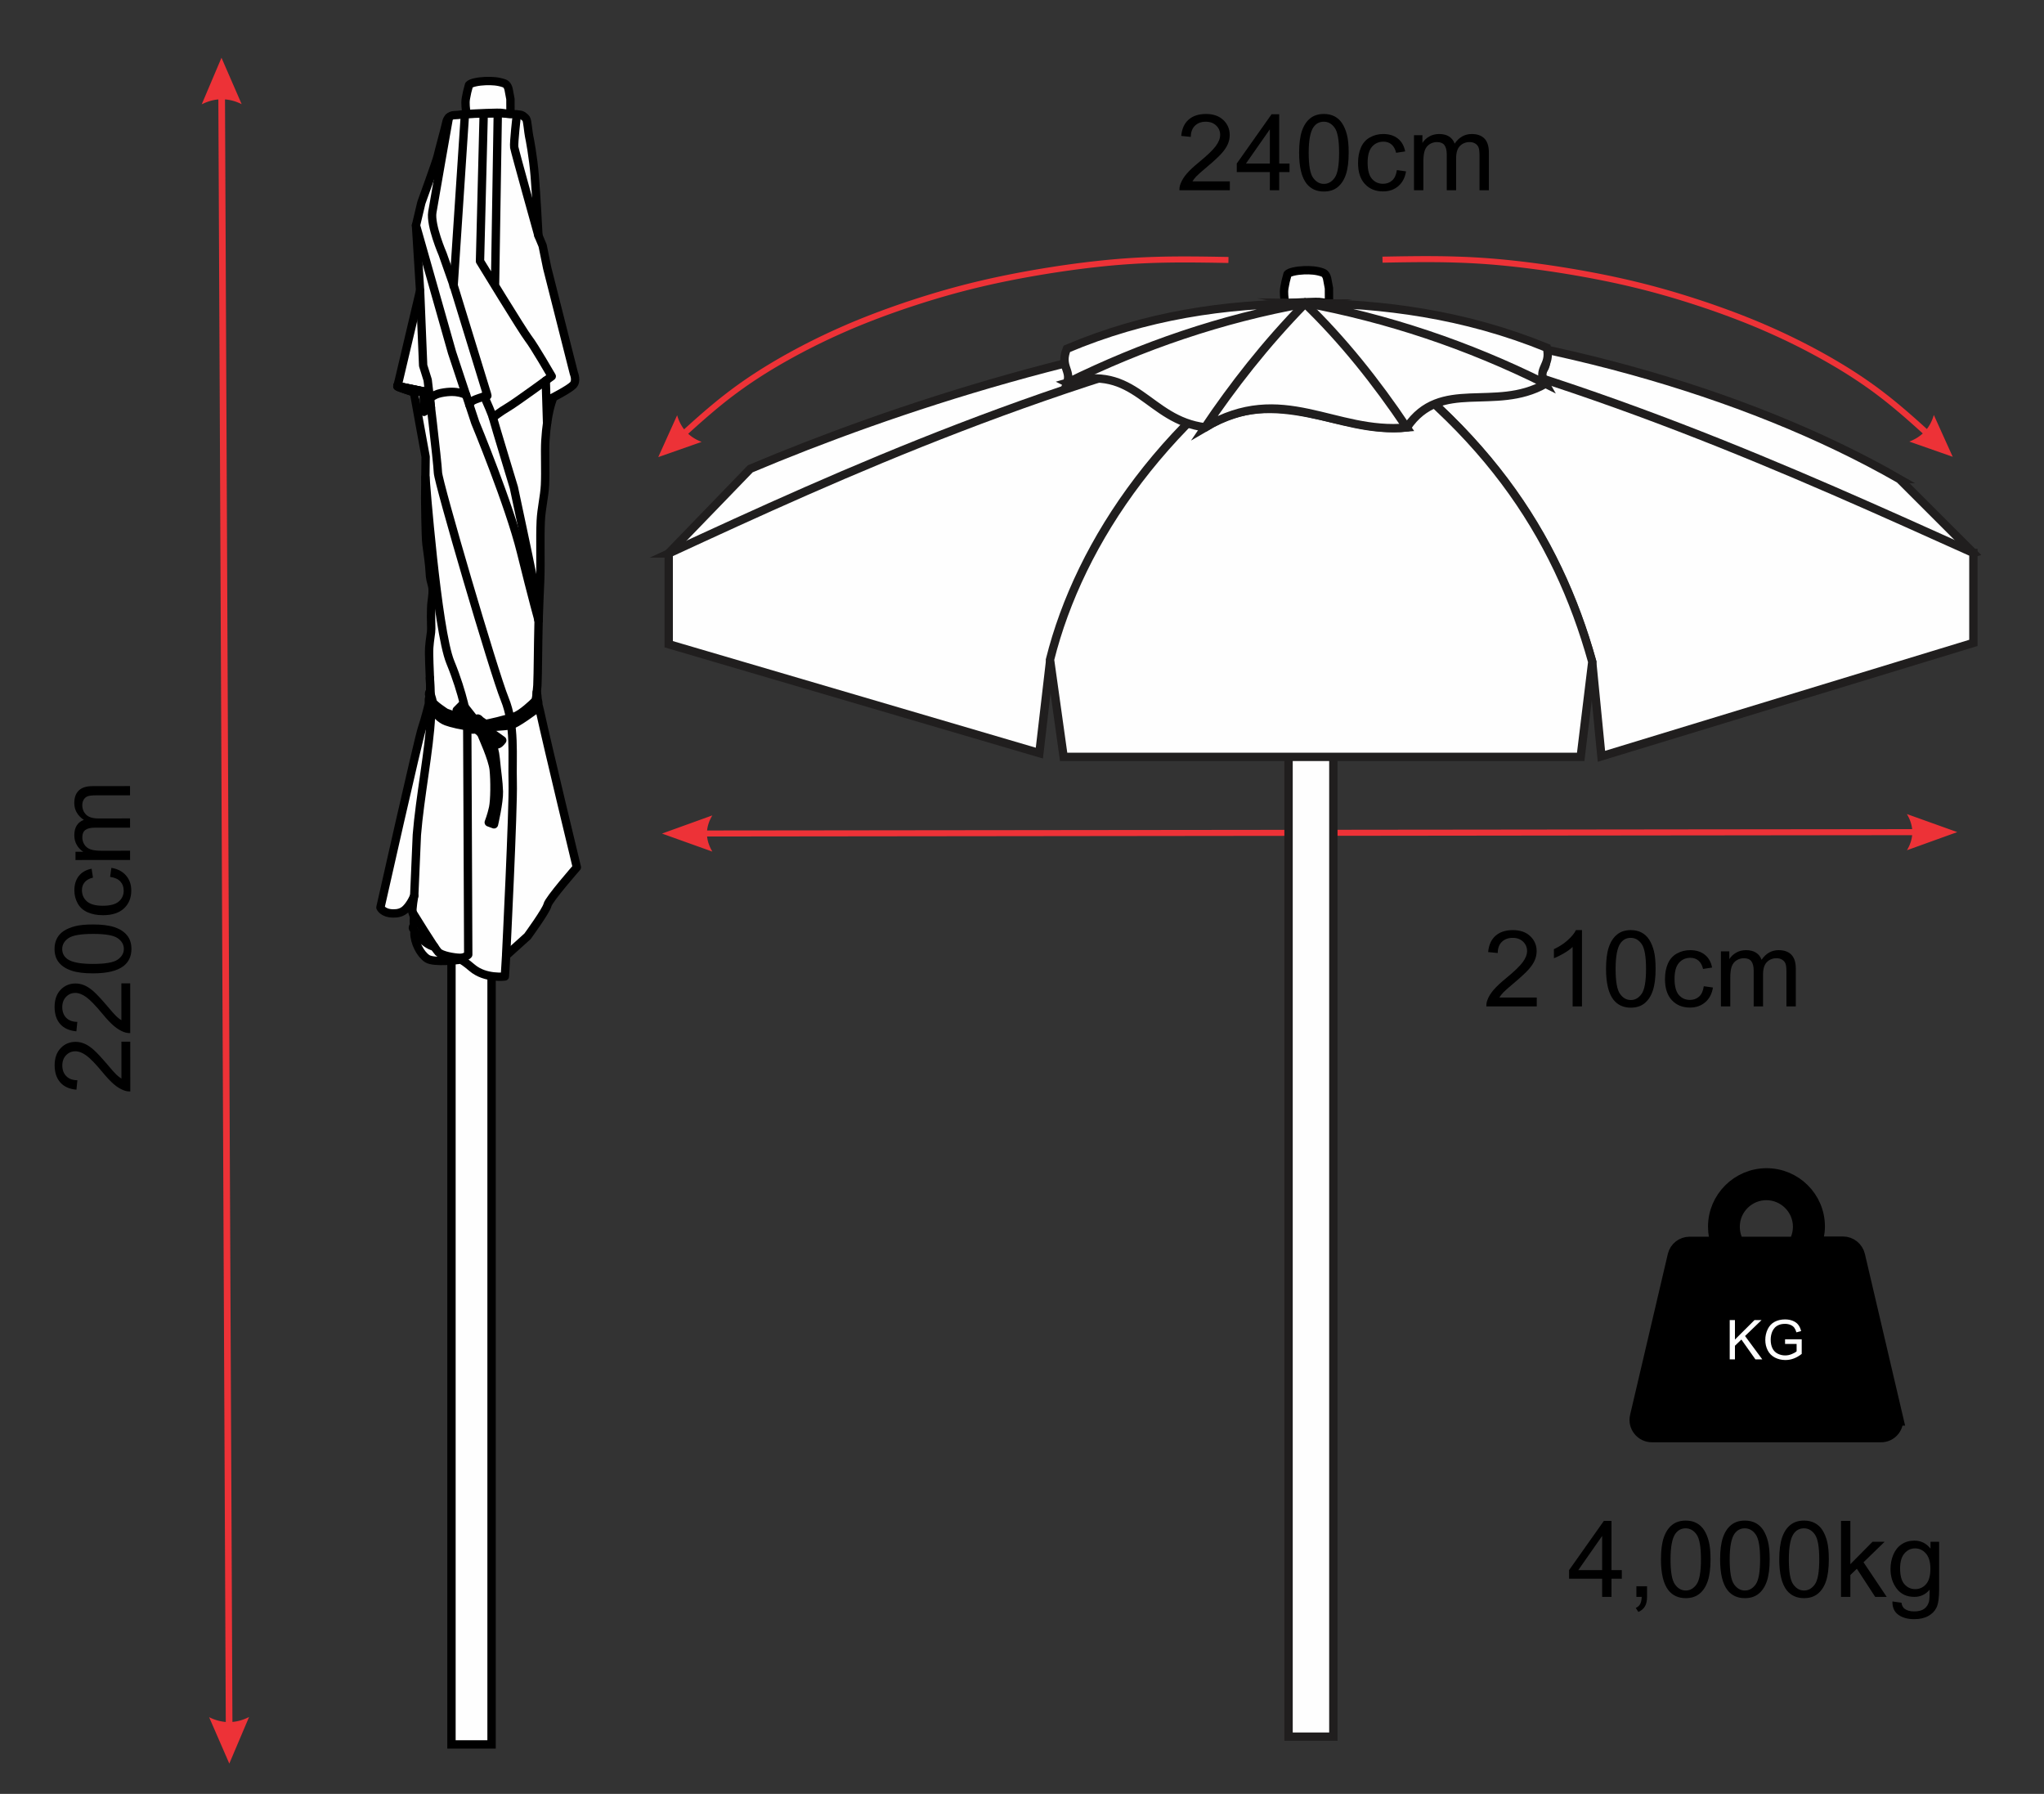
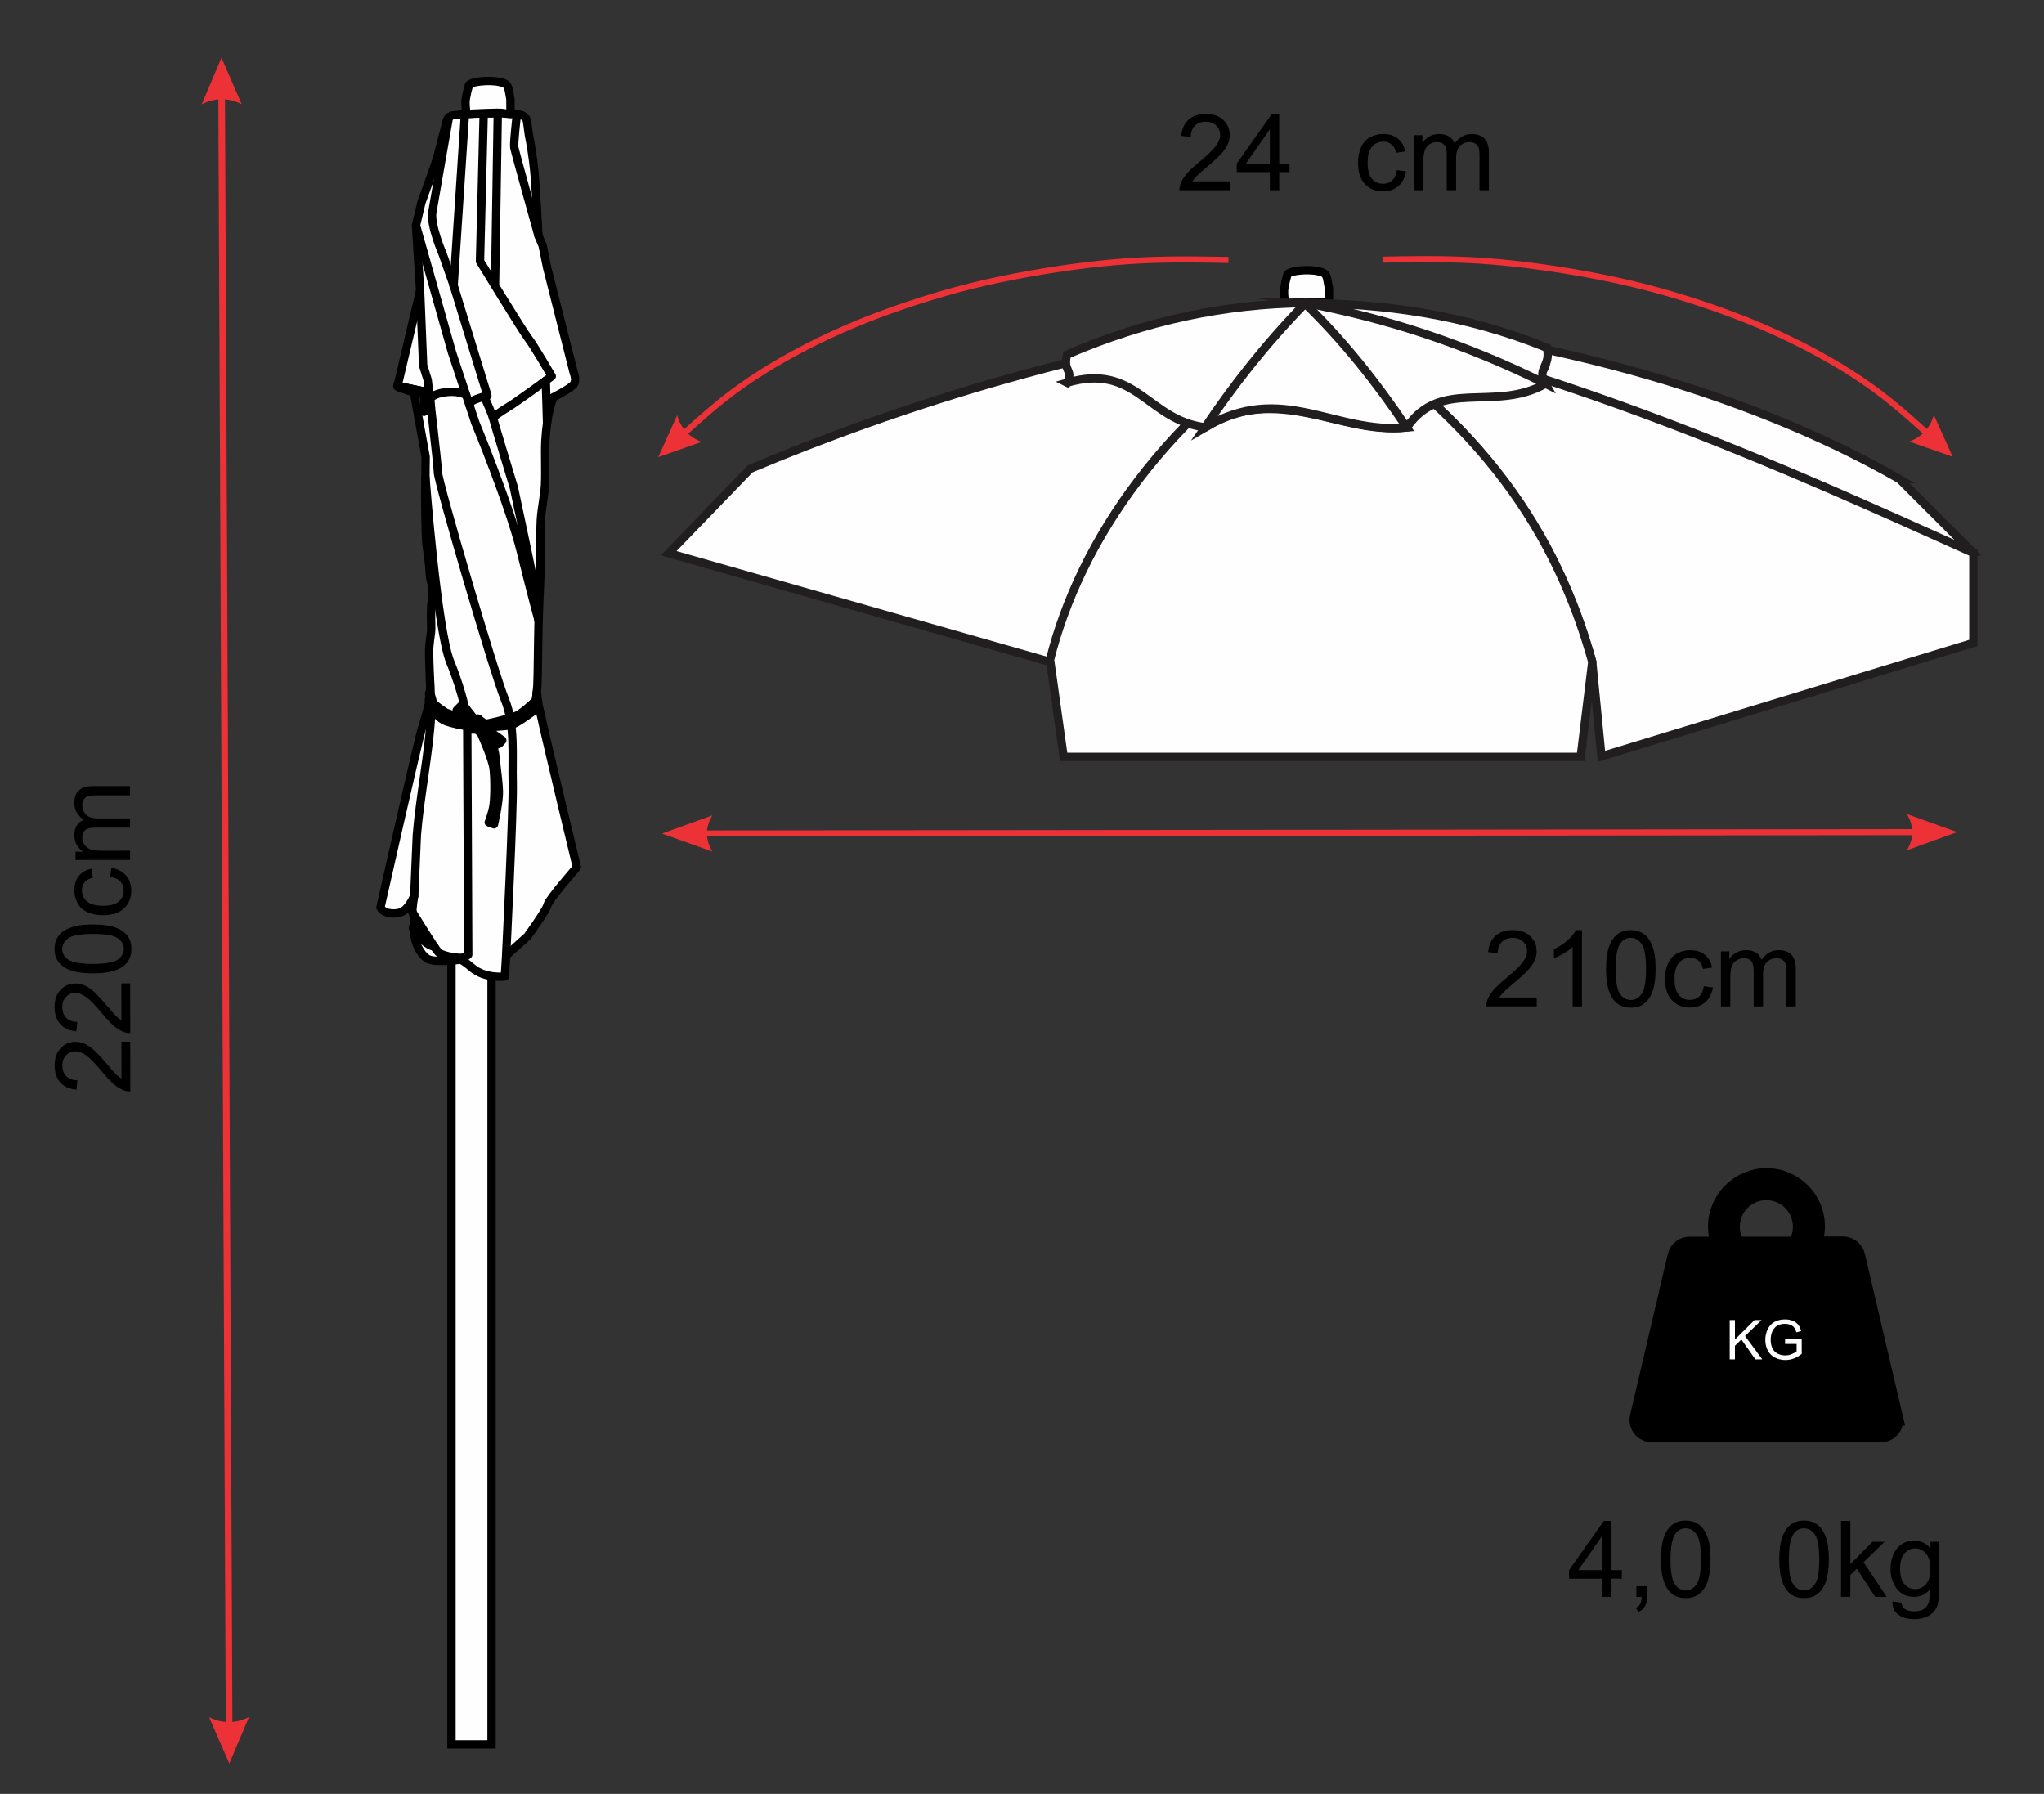
<svg xmlns="http://www.w3.org/2000/svg" xml:space="preserve" width="20.743mm" height="18.203mm" version="1.1" shape-rendering="geometricPrecision" text-rendering="geometricPrecision" image-rendering="optimizeQuality" fill-rule="evenodd" clip-rule="evenodd" viewBox="0 0 2074.32 1820.32">
  <rect x="0" y="0" width="2074.32" height="1820.32" fill="#333333" stroke="none" />
  <g id="Camada_x0020_1_3">
    <g id="_1956049993072">
      <g>
        <polygon fill="#FEFEFE" stroke="black" stroke-width="8.47" stroke-miterlimit="22.926" points="458.17,1770.11 498.85,1770.11 498.85,824.2 458.17,824.2 " />
        <path fill="#FEFEFE" stroke="black" stroke-width="8.47" stroke-linecap="round" stroke-linejoin="round" stroke-miterlimit="22.926" d="M560.64 405.73c0,0 -5.47,12.99 -7.18,41.39 -0.71,11.81 0.32,30.43 -0.39,45.04 -0.56,11.48 -3.69,23.92 -4.28,36.2 -0.86,18.05 0.11,41.34 -0.55,59.34 -0.54,14.74 -1.32,28.76 -1.64,41.94 -0.7,28.25 -0.65,51.95 -1.24,65.71 -0.12,2.63 -0.56,5.36 -0.67,7.14 -0.47,7.37 1.4,10.58 3,17.84 8.85,40.36 37.72,159.75 37.72,159.75 0,0 -28.69,32.73 -29.8,38.25 -1.12,5.52 -20.28,31.79 -20.28,31.79l-21.7 19.57 -1.28 21.17c0,0 -19.81,2.66 -33.25,-8.79 -13.43,-11.45 -13.34,-8.07 -13.34,-8.07 0,0 -25.3,3.23 -32.19,-1.22 -6.89,-4.45 -13.15,-16.52 -13,-26.23 0.01,-0.7 0.24,-1.81 0,-2.4 -0.46,-1.14 -1.55,-1.66 -1.62,-2.67 -0.07,-1.07 1.27,-2.29 1.21,-3.14 -0.26,-4.24 -0.33,-3.35 -0.07,-6.72 0.12,-1.5 -0.81,-3.96 -1.36,-5.71 -0.93,-2.92 1.64,-16.92 1.64,-16.92 0,0 -3.03,7.84 -8.28,13.15 -3.96,4 -8.43,4.81 -13.08,4.76 -10.6,-0.13 -12.93,-6.07 -12.93,-6.07 0,0 38.39,-170.62 42.13,-181.74 3.74,-11.11 7.37,-26.26 7.37,-26.26 1.24,-6.81 1.12,-13.98 0.86,-20.89 -0.4,-10.7 -1.3,-27.61 -0.85,-34.73 0.51,-8.09 2.15,-15.48 2.05,-19.14 -0.11,-3.67 -0.55,-19.81 0.35,-26.81 0.91,-6.99 1.64,-12.27 0.55,-16.8 -1.1,-4.52 -2.28,-7.38 -2.46,-13.87 -0.18,-6.48 -2.4,-22.07 -3.31,-28.62 -0.92,-6.54 -1.3,-46.68 -1.3,-46.68l0.48 -41.8 -6.04 -33.05 -5.84 -32.32c0,0 -13.84,-4.54 -15.7,-5.4 -1.85,-0.86 -1.1,-0.34 0.21,-5.85 1.31,-5.51 21.74,-91.95 21.74,-91.95l-4.16 -66.2 5.45 -23.02c0,0 15.52,-42.65 16.51,-47.28 0.98,-4.63 8.06,-30.21 8.76,-34.04 0.68,-3.83 3.29,-7.39 8.21,-7.53 4.93,-0.14 10.32,-1.08 10.32,-1.08 0,0 35.11,-1.45 38.95,-0.76 3.83,0.69 17.99,0.77 19.62,2 1.62,1.22 2.92,1.98 4.08,3.69 1.16,1.72 2.13,13.91 2.86,17.22 0.73,3.31 4.07,20.52 5.74,40.46 1.67,19.95 3.75,60.68 3.75,60.68l4.27 10.19 4.6 22.57 27.16 107.16c0,0 3.23,7.52 -0.79,11.76 -4.02,4.24 -21.43,13.13 -21.43,13.13l0.42 1.86z" />
        <path fill="none" stroke="black" stroke-width="8.47" stroke-linecap="round" stroke-linejoin="round" stroke-miterlimit="22.926" d="M513.65 968.84c0,0 7.41,-148.26 6.67,-174.93 -0.75,-26.69 2.77,-57.85 -8.2,-84.73 -10.97,-26.89 -67.42,-219.51 -67.7,-229.7 -0.28,-10.18 -10.4,-93.89 -10.4,-93.89l-4.59 -14.67 -3.11 -76" />
        <path fill="none" stroke="black" stroke-width="8.47" stroke-linecap="round" stroke-linejoin="round" stroke-miterlimit="22.926" d="M422.16 228.72l36.58 129 23.56 71.11c0,0 34.47,83.05 46.39,131.27 11.92,48.22 17.91,69.54 17.91,69.54" />
        <path fill="none" stroke="black" stroke-width="8.47" stroke-linecap="round" stroke-linejoin="round" stroke-miterlimit="22.926" d="M455.58 119.05c0,0 -14.64,82.78 -16.83,96.25 -2.18,13.46 10.46,42.48 10.46,42.48l10.78 30.64 34.12 111.12 0.49 2.03 -3.2 0.68c2.74,6.6 8.29,18.14 9.7,24.57 0.55,2.5 20.38,67.89 20.38,67.89 0,0 16.63,77.82 18.59,88.31 1.96,10.5 6.53,46.62 6.53,46.62" />
        <line fill="none" stroke="black" stroke-width="8.47" stroke-linecap="round" stroke-linejoin="round" stroke-miterlimit="22.926" x1="471.91" y1="114.8" x2="460.31" y2="290.25" />
        <path fill="none" stroke="black" stroke-width="8.47" stroke-linecap="round" stroke-linejoin="round" stroke-miterlimit="22.926" d="M500.22 423.65c0,0 7.56,-5.93 15.5,-10.59 7.94,-4.67 44.21,-31.21 44.21,-31.21 0,0 -17.83,-30.87 -23.6,-38.2 -5.77,-7.34 -49.21,-78.59 -49.21,-78.59l3.76 -149.97 14.29 -0.26 -2.79 175.13" />
        <line fill="none" stroke="black" stroke-width="8.47" stroke-linecap="round" stroke-linejoin="round" stroke-miterlimit="22.926" x1="555.19" y1="429.44" x2="553.87" y2="386.27" />
        <path fill="none" stroke="black" stroke-width="8.47" stroke-linecap="round" stroke-linejoin="round" stroke-miterlimit="22.926" d="M476.28 410.66c0,0 1.45,-2.9 3.8,-4.23 2.35,-1.34 11.32,-4.18 11.32,-4.18" />
        <path fill="none" stroke="black" stroke-width="8.47" stroke-linecap="round" stroke-linejoin="round" stroke-miterlimit="22.926" d="M473.05 400.91c0,0 -8.2,-5.68 -25.49,-2.1 -17.28,3.59 -17.22,18.92 -17.22,18.92l-0.57 -20.61 -26.5 -5.42" />
        <path fill="none" stroke="black" stroke-width="8.47" stroke-linecap="round" stroke-linejoin="round" stroke-miterlimit="22.926" d="M524.53 116.06c0,0 -3.34,29.25 -2.67,33.4 0.68,4.14 24.55,89.6 24.55,89.6" />
        <path fill="none" stroke="black" stroke-width="8.47" stroke-linecap="round" stroke-linejoin="round" stroke-miterlimit="22.926" d="M431.71 484.39c0,0 11.79,154.72 25.29,187.58 13.5,32.86 17.16,57.88 17.16,57.88l1.02 238.82c0,0 -2.76,3.33 -8.46,3.25 -5.7,-0.08 -18.41,-2.19 -22.01,-5.9 -3.61,-3.71 -25.98,-40.11 -25.98,-40.11" />
        <path fill="none" stroke="black" stroke-width="8.47" stroke-linecap="round" stroke-linejoin="round" stroke-miterlimit="22.926" d="M420.57 944.15c0,0 9.42,14.2 20.23,16.55" />
        <path fill="none" stroke="black" stroke-width="8.47" stroke-linecap="round" stroke-linejoin="round" stroke-miterlimit="22.926" d="M420.37 908.99l2.67 -61.79c2.95,-37.5 12.79,-87.19 14.32,-120.16 0.4,-8.63 -1.07,-38.94 -1.07,-38.94" />
        <path fill="#FEFEFE" stroke="black" stroke-width="8.47" stroke-linecap="round" stroke-linejoin="round" stroke-miterlimit="22.926" d="M436.11 701.94c0,0 -0.85,1.17 -0.72,2.1 0.13,0.93 0.6,2.89 0.16,4.05 -0.43,1.15 -0.31,3.64 -0.31,3.64 0,0 5.32,15.57 17.66,20.27 4.46,1.7 16.3,4.69 26.12,5.4 17.38,1.26 34.74,-0.66 38.63,-1.31 6.07,-1.01 26.48,-16.48 26.48,-16.48l2.13 -6.99c0,0 -0.77,-2.81 -0.83,-5.01 -0.06,-2.21 -0.74,-5.12 -0.74,-5.12 0,0 -0.22,7.29 -1.96,9.19 -1.74,1.9 -13.25,12.75 -20.04,15.22 -6.79,2.47 -28.67,8 -31.92,7.85 -3.26,-0.15 -16.23,-3.64 -21.34,-5.54 -5.11,-1.9 -17.02,-6.13 -17.02,-6.13 0,0 -12.88,-8.29 -13.31,-11.04 -0.44,-2.75 -2.99,-10.1 -2.99,-10.1z" />
        <path fill="#FEFEFE" stroke="black" stroke-width="8.47" stroke-linecap="round" stroke-linejoin="round" stroke-miterlimit="22.926" d="M469.52 714.64l16.21 20.55 -7.88 0.35c0,0 -7.92,-5.99 -8.54,-8.46 -0.62,-2.47 -5.85,-6.33 -5.85,-6.33l6.06 -6.11z" />
        <path fill="none" stroke="black" stroke-width="8.47" stroke-linecap="round" stroke-linejoin="round" stroke-miterlimit="22.926" d="M487.14 736.11c0,0 5.49,3.17 10.57,6.62 5.08,3.45 12.01,8.51 12.01,8.51 0,0 -2.2,3.11 -4.09,3.89 -1.89,0.77 -3.9,0.47 -3.9,0.47l-6.48 -5.7 -13.46 -14.53" />
        <path fill="none" stroke="black" stroke-width="8.47" stroke-linecap="round" stroke-linejoin="round" stroke-miterlimit="22.926" d="M484.25 740.62c0,0 3.81,3.02 4.46,4.8 0.65,1.78 11.18,24.48 12.33,35.58 1.15,11.1 1.06,30.85 -0.61,38.67 -1.68,7.82 -4.43,14.83 -4.43,14.83l5.32 1.95c0,0 5.26,-22.62 4.97,-33.12 -0.29,-10.49 -1.93,-19.31 -3.25,-33.52 -1.31,-14.21 -7.79,-25.94 -9.17,-28.21 -1.39,-2.26 -6.27,-3.27 -6.27,-3.27l-3.09 -0.03" />
        <path fill="#FEFEFE" stroke="black" stroke-width="8.47" stroke-linecap="round" stroke-linejoin="round" stroke-miterlimit="22.926" d="M474.19 736.9c0,0 2.58,3.51 4.88,3.44 2.3,-0.06 4.4,-0.36 5.18,0.28 0.77,0.64 3.84,1.98 4.46,0.08 0.62,-1.89 2.42,-6.96 2.42,-6.96 0,0 -1.29,-1.22 -2.88,-2.11 -1.59,-0.9 -2.69,-3.48 -4.35,-2.18 -0.42,0.33 -1.05,0.75 -1.75,1.19l3.58 4.55 -7.88 0.35c0,0 -0.62,-0.47 -1.52,-1.2 -1.11,0.99 -2.69,2.48 -2.14,2.56z" />
        <path fill="#BDBFC1" stroke="black" stroke-width="8.47" stroke-linecap="round" stroke-linejoin="round" stroke-miterlimit="22.926" d="M430.34 417.73c0.41,-2.64 0.89,-8.4 5.93,-13.3l0.68 5.72 0.4 3.46 -7.01 4.12z" />
        <path fill="#D2D3D5" stroke="black" stroke-width="8.47" stroke-linecap="round" stroke-linejoin="round" stroke-miterlimit="22.926" d="M429.77 397.12l-9.7 1c0,0 -13.84,-4.54 -15.7,-5.4 -0.86,-0.4 -1.16,-0.5 -1.1,-1.05l26.5 5.45z" />
        <line fill="none" stroke="black" stroke-width="8.47" stroke-linecap="round" stroke-linejoin="round" stroke-miterlimit="22.926" x1="429.77" y1="397.12" x2="403.27" y2="391.7" />
        <path fill="#FEFEFE" stroke="black" stroke-width="8.47" stroke-linecap="round" stroke-linejoin="round" stroke-miterlimit="22.926" d="M475.95 86.25c1.75,-2.18 9.31,-3.7 16.56,-3.99 6.54,-0.26 13.1,0.12 19.17,2.32 1.84,0.67 4.05,2.49 4.79,7.75l1.53 8.17 0.06 15.11c-3.23,-0.27 -6.23,-0.52 -7.7,-0.9 -3.3,-0.86 -29.7,0.57 -37.06,0.99 -0.49,-5.54 -1.39,-10.49 -0.54,-15.67 0.71,-4.33 1.74,-8.78 3.19,-13.78z" />
      </g>
      <g>
        <path fill="#ED3237" fill-rule="nonzero" d="M232.7 1789.55l-20.48 -47.07 0 0 1.27 0.61 1.27 0.56 1.27 0.53 1.27 0.49 1.27 0.44 1.26 0.42 1.27 0.36 1.27 0.33 1.27 0.29 1.26 0.25 1.27 0.22 1.27 0.17 1.27 0.13 1.26 0.09 1.27 0.06 1.27 0.01 1.26 -0.03 1.27 -0.06 1.26 -0.11 1.26 -0.14 1.27 -0.19 1.27 -0.22 1.26 -0.26 1.27 -0.3 1.27 -0.34 1.26 -0.38 1.26 -0.42 1.27 -0.46 1.26 -0.5 1.26 -0.54 1.26 -0.58 1.27 -0.61 -20.04 47.25zm-7.82 -1707.24l3.38 0.04 0 0.36 0.01 0.98 0.01 1.9 0.01 3.13 0.02 4.68 0.03 6.52 0.04 8.69 0.05 11.14 0.06 13.93 0.08 17 0.09 20.4 0.11 24.1 0.13 28.1 0.16 32.42 0.16 37.04 0.2 41.98 0.21 47.21 0.24 52.76 0.27 58.63 0.3 64.78 0.32 71.27 0.36 78.04 0.39 85.13 0.42 92.53 0.46 100.24 0.49 108.25 0.54 116.57 0.57 125.21 0.62 134.15 0.66 143.39 0.69 152.95 -6.75 0.03 -0.7 -152.95 -0.65 -143.39 -0.62 -134.15 -0.57 -125.21 -0.53 -116.57 -0.5 -108.25 -0.46 -100.24 -0.42 -92.53 -0.39 -85.14 -0.36 -78.04 -0.33 -71.26 -0.29 -64.78 -0.27 -58.62 -0.24 -52.77 -0.22 -47.21 -0.19 -41.98 -0.17 -37.04 -0.15 -32.42 -0.12 -28.1 -0.12 -24.1 -0.09 -20.4 -0.08 -17 -0.06 -13.92 -0.05 -11.16 -0.04 -8.68 -0.03 -6.52 -0.02 -4.68 -0.02 -3.13 -0.01 -1.9 0 -0.98 0 -0.36 3.37 -0.07zm-0.1 -23.7l20.47 47.07 -1.27 -0.61 -1.27 -0.56 -1.27 -0.53 -1.26 -0.49 -1.27 -0.45 -1.27 -0.41 -1.27 -0.37 -1.27 -0.32 -1.26 -0.29 -1.27 -0.25 -1.27 -0.21 -1.27 -0.18 -1.26 -0.13 -1.27 -0.09 -1.26 -0.06 -1.27 -0.01 -1.27 0.03 -1.26 0.06 -1.27 0.1 -1.26 0.15 -1.27 0.18 -1.27 0.23 -1.26 0.26 -1.27 0.3 -1.26 0.34 -1.26 0.38 -1.27 0.42 -1.26 0.46 -1.27 0.5 -1.26 0.54 -1.26 0.57 -1.27 0.62 0 0 20.05 -47.25z" />
        <path fill="black" fill-rule="nonzero" d="M123.21 1057.04l8.97 -0.01 0.04 50.48c-2.26,0.07 -4.43,-0.3 -6.53,-1.1 -3.43,-1.29 -6.83,-3.36 -10.16,-6.22 -3.33,-2.85 -7.18,-6.93 -11.54,-12.23 -6.82,-8.25 -12.22,-13.85 -16.21,-16.78 -3.98,-2.94 -7.76,-4.41 -11.31,-4.41 -3.72,0 -6.85,1.34 -9.41,4 -2.54,2.67 -3.82,6.15 -3.82,10.42 0.01,4.53 1.36,8.15 4.07,10.86 2.69,2.72 6.44,4.08 11.21,4.11l-0.95 9.58c-7.19,-0.64 -12.67,-3.12 -16.45,-7.42 -3.77,-4.31 -5.66,-10.07 -5.67,-17.33 -0.01,-7.31 2.02,-13.12 6.09,-17.38 4.07,-4.28 9.12,-6.42 15.13,-6.42 3.06,-0.01 6.07,0.61 9.02,1.87 2.97,1.24 6.09,3.31 9.37,6.21 3.25,2.9 7.76,7.71 13.46,14.41 4.73,5.62 7.94,9.24 9.63,10.84 1.69,1.6 3.38,2.91 5.09,3.95l-0.03 -37.43z" />
        <path id="_1" fill="black" fill-rule="nonzero" d="M123.16 997.82l8.97 -0.01 0.04 50.47c-2.26,0.08 -4.43,-0.29 -6.53,-1.09 -3.43,-1.3 -6.83,-3.37 -10.16,-6.22 -3.33,-2.86 -7.18,-6.94 -11.54,-12.24 -6.82,-8.25 -12.22,-13.85 -16.21,-16.78 -3.98,-2.94 -7.76,-4.41 -11.32,-4.41 -3.72,0.01 -6.85,1.34 -9.4,4.01 -2.55,2.66 -3.82,6.14 -3.82,10.42 0,4.52 1.36,8.14 4.06,10.86 2.69,2.71 6.45,4.07 11.22,4.1l-0.96 9.59c-7.18,-0.65 -12.67,-3.13 -16.44,-7.42 -3.78,-4.31 -5.67,-10.08 -5.67,-17.34 -0.01,-7.31 2.02,-13.12 6.08,-17.38 4.07,-4.28 9.13,-6.41 15.14,-6.42 3.06,0 6.07,0.62 9.02,1.87 2.97,1.24 6.09,3.32 9.37,6.21 3.25,2.91 7.76,7.71 13.46,14.42 4.73,5.62 7.94,9.24 9.63,10.83 1.69,1.6 3.38,2.91 5.09,3.96l-0.03 -37.43z" />
        <path id="_2" fill="black" fill-rule="nonzero" d="M94.4 987.7c-9.02,0.01 -16.31,-0.9 -21.83,-2.74 -5.54,-1.86 -9.79,-4.61 -12.76,-8.26 -2.98,-3.64 -4.46,-8.24 -4.46,-13.77 -0.01,-4.08 0.81,-7.67 2.46,-10.78 1.65,-3.09 4.03,-5.65 7.14,-7.64 3.1,-1.99 6.89,-3.55 11.35,-4.69 4.46,-1.16 10.5,-1.73 18.06,-1.74 8.97,-0.01 16.22,0.91 21.74,2.73 5.54,1.83 9.79,4.58 12.78,8.23 2.99,3.63 4.49,8.25 4.5,13.82 0,7.33 -2.6,13.1 -7.85,17.29 -6.4,5.03 -16.77,7.54 -31.13,7.55zm0.03 -9.58c12.58,-0.01 20.94,-1.47 25.06,-4.4 4.14,-2.94 6.2,-6.56 6.2,-10.85 0,-4.3 -2.09,-7.92 -6.23,-10.84 -4.17,-2.93 -12.52,-4.38 -25.06,-4.36 -12.58,0.01 -20.94,1.47 -25.06,4.4 -4.15,2.92 -6.21,6.57 -6.2,10.96 0,4.29 1.84,7.73 5.49,10.3 4.64,3.21 13.25,4.8 25.8,4.79z" />
        <path id="_3" fill="black" fill-rule="nonzero" d="M111.75 889.81l1.27 -9.16c6.32,1.01 11.25,3.56 14.83,7.69 3.58,4.13 5.36,9.22 5.37,15.24 0.01,7.54 -2.46,13.62 -7.4,18.2 -4.95,4.6 -12.03,6.9 -21.24,6.9 -5.98,0.01 -11.19,-0.98 -15.66,-2.95 -4.48,-1.96 -7.85,-4.96 -10.08,-9 -2.24,-4.03 -3.37,-8.41 -3.37,-13.17 -0.01,-5.98 1.5,-10.9 4.54,-14.7 3.04,-3.82 7.36,-6.27 12.95,-7.34l1.39 9.05c-3.72,0.87 -6.51,2.4 -8.39,4.62 -1.87,2.2 -2.81,4.87 -2.81,7.99 0.01,4.72 1.7,8.55 5.08,11.51 3.4,2.95 8.74,4.42 16.07,4.41 7.44,0 12.83,-1.43 16.19,-4.27 3.36,-2.87 5.05,-6.58 5.04,-11.13 0,-3.7 -1.12,-6.77 -3.38,-9.21 -2.25,-2.47 -5.72,-4.03 -10.4,-4.68z" />
        <path id="_4" fill="black" fill-rule="nonzero" d="M132.02 872.64l-55.4 0.05 -0.01 -8.41 7.83 0c-2.71,-1.72 -4.9,-4.03 -6.54,-6.91 -1.66,-2.87 -2.48,-6.13 -2.48,-9.81 0,-4.08 0.85,-7.43 2.53,-10.04 1.71,-2.62 4.08,-4.47 7.13,-5.53 -6.46,-4.4 -9.68,-10.09 -9.69,-17.12 0,-5.5 1.5,-9.75 4.54,-12.69 3.04,-2.97 7.72,-4.47 14.04,-4.47l37.98 -0.04 0.01 9.38 -34.87 0.03c-3.74,0 -6.44,0.32 -8.09,0.93 -1.66,0.6 -2.97,1.7 -3.99,3.32 -1.01,1.6 -1.51,3.48 -1.5,5.63 0,3.9 1.3,7.13 3.88,9.7 2.6,2.57 6.75,3.85 12.44,3.84l32.15 -0.03 0.01 9.38 -35.96 0.03c-4.16,0 -7.29,0.77 -9.37,2.3 -2.08,1.52 -3.13,4.03 -3.13,7.49 0.01,2.62 0.7,5.06 2.09,7.29 1.39,2.24 3.42,3.85 6.11,4.86 2.67,0.99 6.53,1.48 11.56,1.48l28.72 -0.03 0.01 9.37z" />
      </g>
      <path fill="#FEFEFE" stroke="black" stroke-width="8.47" stroke-linecap="round" stroke-linejoin="round" stroke-miterlimit="22.926" d="M1306.61 278.25c1.75,-2.19 9.31,-3.71 16.55,-4 6.55,-0.26 13.11,0.13 19.17,2.33 1.85,0.67 4.06,2.49 4.8,7.75l1.52 8.16 0.07 15.11c-3.23,-0.27 -6.23,-0.52 -7.7,-0.9 -3.3,-0.86 -29.7,0.57 -37.06,0.99 -0.49,-5.53 -1.39,-10.49 -0.54,-15.66 0.71,-4.34 1.74,-8.79 3.19,-13.78z" />
      <g>
        <path fill="black" fill-rule="nonzero" d="M1248.08 184.02l0 9.04 -51.16 0c-0.07,-2.28 0.31,-4.47 1.12,-6.59 1.31,-3.46 3.41,-6.89 6.31,-10.25 2.9,-3.35 7.03,-7.23 12.41,-11.62 8.37,-6.88 14.05,-12.31 17.02,-16.34 2.99,-4.01 4.48,-7.82 4.48,-11.41 0,-3.75 -1.35,-6.91 -4.05,-9.49 -2.7,-2.57 -6.22,-3.86 -10.56,-3.86 -4.59,0 -8.25,1.36 -11.01,4.09 -2.75,2.71 -4.14,6.48 -4.17,11.31l-9.71 -0.97c0.66,-7.25 3.18,-12.78 7.53,-16.58 4.38,-3.81 10.22,-5.71 17.58,-5.71 7.41,0 13.29,2.05 17.61,6.15 4.34,4.11 6.49,9.21 6.49,15.28 0,3.08 -0.63,6.12 -1.9,9.1 -1.26,2.99 -3.37,6.13 -6.3,9.44 -2.95,3.28 -7.82,7.82 -14.62,13.56 -5.71,4.78 -9.38,8.01 -11,9.71 -1.61,1.71 -2.95,3.41 -4.01,5.14l37.94 0z" />
        <path id="_1_5" fill="black" fill-rule="nonzero" d="M1288.68 193.06l0 -18.41 -33.56 0 0 -8.73 35.29 -49.96 7.77 0 0 49.96 10.47 0 0 8.73 -10.47 0 0 18.41 -9.5 0zm0 -27.14l0 -34.69 -24.23 34.69 24.23 0z" />
-         <path id="_2_6" fill="black" fill-rule="nonzero" d="M1318.39 155.01c0,-9.1 0.93,-16.45 2.8,-22.02 1.89,-5.58 4.68,-9.87 8.38,-12.86 3.69,-3 8.35,-4.49 13.96,-4.49 4.14,0 7.78,0.83 10.92,2.49 3.13,1.67 5.72,4.08 7.74,7.22 2.01,3.12 3.6,6.94 4.75,11.45 1.17,4.5 1.74,10.59 1.74,18.21 0,9.05 -0.93,16.37 -2.79,21.93 -1.85,5.59 -4.63,9.87 -8.34,12.89 -3.69,3.01 -8.37,4.52 -14.02,4.52 -7.43,0 -13.27,-2.64 -17.52,-7.93 -5.09,-6.46 -7.62,-16.92 -7.62,-31.41zm9.71 0.04c0,12.69 1.47,21.12 4.44,25.29 2.97,4.18 6.64,6.26 10.99,6.26 4.36,0 8.03,-2.1 11,-6.28 2.96,-4.2 4.44,-12.62 4.44,-25.27 0,-12.69 -1.48,-21.12 -4.44,-25.29 -2.95,-4.18 -6.66,-6.26 -11.1,-6.26 -4.36,0 -7.85,1.85 -10.46,5.53 -3.25,4.68 -4.87,13.37 -4.87,26.02z" />
        <path id="_3_7" fill="black" fill-rule="nonzero" d="M1417.6 172.6l9.28 1.29c-1.03,6.37 -3.62,11.35 -7.81,14.95 -4.19,3.61 -9.35,5.4 -15.45,5.4 -7.65,0 -13.8,-2.49 -18.44,-7.48 -4.66,-4.99 -6.98,-12.13 -6.98,-21.43 0,-6.03 1.01,-11.29 3,-15.81 2,-4.5 5.04,-7.9 9.14,-10.14 4.09,-2.26 8.53,-3.39 13.35,-3.39 6.06,0 11.05,1.53 14.9,4.59 3.86,3.07 6.35,7.43 7.43,13.07l-9.18 1.4c-0.88,-3.75 -2.43,-6.57 -4.68,-8.47 -2.23,-1.89 -4.93,-2.84 -8.09,-2.84 -4.79,0 -8.67,1.71 -11.68,5.12 -2.98,3.43 -4.48,8.81 -4.48,16.2 0,7.5 1.44,12.94 4.32,16.33 2.9,3.4 6.66,5.1 11.28,5.1 3.74,0 6.85,-1.13 9.34,-3.41 2.5,-2.26 4.08,-5.76 4.75,-10.48z" />
        <path id="_4_8" fill="black" fill-rule="nonzero" d="M1434.97 193.06l0 -55.88 8.53 0 0 7.89c1.75,-2.73 4.08,-4.93 7,-6.59 2.91,-1.66 6.22,-2.49 9.95,-2.49 4.13,0 7.53,0.86 10.18,2.57 2.64,1.72 4.52,4.11 5.6,7.19 4.46,-6.51 10.23,-9.76 17.36,-9.76 5.57,0 9.87,1.53 12.86,4.59 3,3.07 4.51,7.79 4.51,14.16l0 38.32 -9.5 0 0 -35.17c0,-3.77 -0.32,-6.5 -0.93,-8.17 -0.61,-1.67 -1.73,-3 -3.36,-4.02 -1.62,-1.02 -3.53,-1.53 -5.71,-1.53 -3.95,0 -7.23,1.31 -9.84,3.92 -2.61,2.62 -3.9,6.8 -3.9,12.54l0 32.43 -9.5 0 0 -36.27c0,-4.2 -0.77,-7.36 -2.32,-9.46 -1.55,-2.1 -4.08,-3.16 -7.59,-3.16 -2.66,0 -5.13,0.7 -7.4,2.1 -2.26,1.4 -3.9,3.45 -4.92,6.16 -1.01,2.69 -1.52,6.58 -1.52,11.66l0 28.97 -9.5 0z" />
      </g>
      <path fill="black" fill-rule="nonzero" stroke="black" stroke-width="17.64" stroke-miterlimit="22.926" d="M1922.24 1437.81l-38.28 -163.43c-1.46,-6.26 -7.11,-10.86 -13.59,-10.86l-30.96 0c2.31,-5.84 3.77,-12.31 3.77,-18.99 0,-27.76 -22.59,-50.31 -50.41,-50.31 -27.82,0 -50.61,22.76 -50.61,50.51 0,6.69 1.25,13.16 3.76,19l-31.16 0c-6.49,0 -12.13,4.39 -13.6,10.65l-38.27 163.22c-2.1,8.77 4.6,17.12 13.59,17.12l232.17 0c8.99,0.2 15.68,-8.14 13.59,-16.91zm-99.35 -174.08l-60.66 0c-3.55,-5.43 -5.43,-12.11 -5.43,-19 0,-19.61 16.1,-35.69 35.76,-35.69 19.66,0 35.77,16.08 35.77,35.69 0,6.89 -1.88,13.37 -5.44,19z" />
      <g>
        <g id="_2062432579232">
          <path fill="#ED3237" fill-rule="nonzero" d="M671.85 845.83l51.02 -18.41 0 0 -0.66 1.15 -0.61 1.15 -0.58 1.15 -0.53 1.14 -0.5 1.15 -0.44 1.15 -0.4 1.15 -0.36 1.14 -0.32 1.15 -0.28 1.15 -0.23 1.14 -0.2 1.15 -0.14 1.15 -0.1 1.14 -0.07 1.15 -0.02 1.15 0.02 1.14 0.07 1.15 0.11 1.15 0.15 1.14 0.2 1.15 0.23 1.15 0.28 1.15 0.32 1.14 0.37 1.14 0.41 1.15 0.45 1.15 0.49 1.14 0.53 1.15 0.58 1.15 0.63 1.14 0.66 1.15 -51.08 -18.29zm1288.75 -1.45l-0.03 3.06 -0.28 0 -0.73 0.01 -1.42 0 -2.36 0 -3.5 0 -4.9 0.01 -6.51 0 -8.36 0.02 -10.45 0.01 -12.76 0.01 -15.31 0.02 -18.07 0.02 -21.09 0.02 -24.32 0.03 -27.79 0.03 -31.49 0.04 -35.43 0.04 -39.59 0.04 -43.98 0.05 -48.61 0.05 -53.46 0.06 -58.55 0.07 -63.87 0.07 -69.42 0.08 -75.21 0.08 -81.22 0.09 -87.46 0.1 -93.94 0.11 -100.64 0.11 -107.59 0.12 -114.75 0.13 -0.01 -6.12 114.75 -0.12 107.58 -0.13 100.65 -0.11 93.94 -0.11 87.46 -0.09 81.22 -0.09 75.2 -0.09 69.43 -0.08 63.87 -0.06 58.55 -0.07 53.46 -0.06 48.61 -0.05 43.98 -0.06 39.59 -0.04 35.43 -0.04 31.48 -0.03 27.8 -0.04 24.32 -0.02 21.09 -0.03 18.08 -0.02 15.3 -0.02 12.76 -0.01 10.44 -0.01 8.37 -0.01 6.51 -0.01 4.9 0 3.51 -0.01 2.35 0 1.42 0 0.74 0 0.27 0 0.04 3.05zm25.66 -0.02l-51.03 18.4 0.67 -1.15 0.61 -1.15 0.58 -1.14 0.53 -1.15 0.49 -1.14 0.44 -1.15 0.41 -1.15 0.36 -1.15 0.32 -1.14 0.27 -1.15 0.24 -1.15 0.19 -1.15 0.14 -1.14 0.11 -1.15 0.07 -1.14 0.01 -1.15 -0.02 -1.15 -0.06 -1.14 -0.11 -1.15 -0.16 -1.15 -0.19 -1.14 -0.24 -1.15 -0.28 -1.15 -0.32 -1.14 -0.36 -1.15 -0.41 -1.15 -0.45 -1.14 -0.5 -1.15 -0.53 -1.14 -0.58 -1.15 -0.62 -1.14 -0.66 -1.15 0 0 51.08 18.29z" />
        </g>
        <g id="_2060782536896">
          <path fill="#ED3237" fill-rule="nonzero" d="M1508.01 261.87l-0.44 6.1 0 0 -3.46 -0.24 -3.44 -0.22 -3.42 -0.2 -3.41 -0.19 -3.39 -0.17 -3.37 -0.15 -3.35 -0.14 -3.34 -0.12 -3.33 -0.11 -3.32 -0.09 -3.3 -0.09 -3.28 -0.06 -3.28 -0.06 -3.26 -0.05 -3.26 -0.03 -3.24 -0.02 -3.23 -0.02 -3.23 0 -3.22 0 -3.2 0.01 -3.21 0.02 -3.19 0.02 -3.2 0.04 -3.18 0.04 -3.18 0.03 -3.18 0.05 -3.18 0.05 -3.17 0.05 -3.17 0.06 -3.17 0.05 -3.17 0.06 -3.17 0.06 -0.11 -6.12 3.17 -0.05 3.17 -0.06 3.17 -0.06 3.17 -0.05 3.19 -0.06 3.18 -0.05 3.18 -0.04 3.19 -0.04 3.2 -0.04 3.2 -0.03 3.21 -0.02 3.22 -0.03 3.22 -0.01 3.24 0 3.23 0 3.26 0.02 3.26 0.02 3.27 0.04 3.29 0.04 3.3 0.06 3.3 0.07 3.33 0.08 3.33 0.1 3.35 0.11 3.38 0.12 3.38 0.14 3.4 0.15 3.41 0.18 3.43 0.18 3.46 0.21 3.47 0.22 3.49 0.24 0 0zm112.26 15.34l-1.17 6 0 0 -3.21 -0.62 -3.25 -0.61 -3.28 -0.61 -3.31 -0.59 -3.35 -0.6 -3.37 -0.59 -3.4 -0.59 -3.42 -0.57 -3.45 -0.57 -3.47 -0.57 -3.49 -0.55 -3.5 -0.54 -3.52 -0.54 -3.54 -0.52 -3.54 -0.51 -3.56 -0.51 -3.57 -0.49 -3.57 -0.47 -3.58 -0.47 -3.58 -0.46 -3.58 -0.44 -3.59 -0.43 -3.57 -0.41 -3.58 -0.39 -3.57 -0.38 -3.57 -0.37 -3.55 -0.35 -3.54 -0.33 -3.53 -0.32 -3.51 -0.3 -3.5 -0.27 -3.48 -0.27 0.44 -6.1 3.51 0.27 3.53 0.28 3.54 0.3 3.56 0.32 3.57 0.33 3.58 0.35 3.59 0.37 3.59 0.39 3.61 0.4 3.6 0.41 3.61 0.43 3.6 0.45 3.6 0.45 3.61 0.47 3.59 0.49 3.59 0.49 3.58 0.5 3.57 0.52 3.55 0.53 3.54 0.53 3.53 0.55 3.5 0.56 3.5 0.56 3.46 0.58 3.45 0.57 3.41 0.59 3.39 0.59 3.37 0.6 3.33 0.61 3.3 0.61 3.27 0.62 3.23 0.62 0 0zm89.9 22.48l-1.82 5.84 0 0 -2.58 -0.8 -2.58 -0.79 -2.59 -0.78 -2.58 -0.77 -2.6 -0.77 -2.6 -0.76 -2.61 -0.75 -2.62 -0.74 -2.63 -0.74 -2.64 -0.73 -2.65 -0.73 -2.66 -0.72 -2.68 -0.71 -2.7 -0.7 -2.71 -0.71 -2.73 -0.69 -2.75 -0.69 -2.77 -0.68 -2.8 -0.68 -2.81 -0.67 -2.84 -0.67 -2.86 -0.66 -2.89 -0.66 -2.92 -0.65 -2.94 -0.65 -2.98 -0.64 -3 -0.64 -3.04 -0.64 -3.06 -0.63 -3.11 -0.62 -3.14 -0.63 -3.18 -0.62 1.17 -6 3.2 0.62 3.15 0.63 3.13 0.63 3.09 0.63 3.06 0.64 3.02 0.65 3 0.65 2.97 0.65 2.93 0.66 2.91 0.66 2.89 0.66 2.86 0.67 2.84 0.69 2.81 0.68 2.79 0.68 2.77 0.7 2.76 0.7 2.73 0.7 2.72 0.72 2.7 0.71 2.68 0.73 2.68 0.73 2.66 0.74 2.65 0.74 2.63 0.75 2.63 0.76 2.62 0.76 2.62 0.78 2.6 0.78 2.61 0.78 2.59 0.8 2.6 0.8 0 0zm80.55 29.45l-2.42 5.61 0 0 -2.36 -1.01 -2.38 -1.01 -2.39 -0.99 -2.4 -1 -2.41 -0.99 -2.42 -0.98 -2.44 -0.98 -2.44 -0.97 -2.45 -0.96 -2.46 -0.96 -2.47 -0.95 -2.48 -0.95 -2.48 -0.93 -2.5 -0.94 -2.5 -0.92 -2.51 -0.92 -2.52 -0.92 -2.53 -0.9 -2.52 -0.9 -2.54 -0.89 -2.54 -0.89 -2.54 -0.88 -2.56 -0.87 -2.55 -0.86 -2.56 -0.86 -2.57 -0.85 -2.56 -0.84 -2.57 -0.84 -2.57 -0.83 -2.58 -0.81 -2.58 -0.82 -2.57 -0.8 1.82 -5.84 2.59 0.81 2.6 0.82 2.59 0.82 2.59 0.84 2.58 0.83 2.59 0.86 2.58 0.85 2.57 0.86 2.58 0.87 2.57 0.88 2.56 0.88 2.56 0.9 2.55 0.9 2.55 0.9 2.54 0.91 2.54 0.92 2.53 0.93 2.52 0.94 2.52 0.94 2.5 0.94 2.5 0.95 2.49 0.96 2.48 0.97 2.47 0.97 2.46 0.98 2.46 0.98 2.44 1 2.43 0.99 2.42 1 2.41 1.01 2.4 1.01 2.38 1.03 0 0zm69.29 34.71l-3.08 5.29 0 0 -1.92 -1.11 -1.94 -1.11 -1.95 -1.11 -1.97 -1.1 -1.99 -1.11 -1.99 -1.1 -2.02 -1.1 -2.03 -1.1 -2.04 -1.1 -2.05 -1.1 -2.08 -1.1 -2.08 -1.09 -2.1 -1.09 -2.12 -1.09 -2.13 -1.09 -2.14 -1.08 -2.15 -1.08 -2.17 -1.07 -2.18 -1.08 -2.2 -1.07 -2.21 -1.07 -2.22 -1.06 -2.24 -1.05 -2.25 -1.06 -2.26 -1.05 -2.28 -1.05 -2.29 -1.04 -2.3 -1.03 -2.31 -1.04 -2.33 -1.02 -2.34 -1.02 -2.35 -1.02 2.42 -5.61 2.38 1.02 2.36 1.03 2.35 1.04 2.33 1.04 2.32 1.04 2.32 1.05 2.29 1.06 2.29 1.06 2.27 1.06 2.26 1.07 2.24 1.07 2.23 1.08 2.22 1.08 2.2 1.09 2.19 1.08 2.18 1.09 2.16 1.1 2.14 1.09 2.14 1.1 2.12 1.1 2.1 1.11 2.1 1.1 2.07 1.11 2.06 1.11 2.05 1.11 2.04 1.11 2.01 1.12 2.01 1.12 1.99 1.11 1.97 1.12 1.96 1.12 1.94 1.12 0 0zm56.29 37.85l-3.81 4.8 0 0 -1.62 -1.28 -1.64 -1.26 -1.62 -1.26 -1.64 -1.24 -1.64 -1.23 -1.65 -1.23 -1.65 -1.23 -1.65 -1.21 -1.67 -1.2 -1.67 -1.2 -1.67 -1.18 -1.68 -1.18 -1.69 -1.18 -1.7 -1.17 -1.7 -1.16 -1.72 -1.16 -1.73 -1.15 -1.73 -1.14 -1.74 -1.14 -1.76 -1.14 -1.76 -1.14 -1.77 -1.13 -1.79 -1.12 -1.8 -1.13 -1.81 -1.11 -1.82 -1.12 -1.84 -1.12 -1.85 -1.11 -1.87 -1.11 -1.88 -1.11 -1.89 -1.11 -1.91 -1.11 3.08 -5.29 1.92 1.12 1.92 1.12 1.9 1.12 1.88 1.13 1.87 1.12 1.86 1.13 1.85 1.13 1.83 1.13 1.82 1.14 1.81 1.14 1.8 1.15 1.79 1.14 1.77 1.16 1.77 1.15 1.76 1.16 1.74 1.17 1.74 1.17 1.73 1.18 1.72 1.19 1.71 1.19 1.71 1.2 1.7 1.2 1.69 1.21 1.69 1.22 1.68 1.23 1.67 1.24 1.67 1.25 1.67 1.25 1.66 1.27 1.65 1.27 1.65 1.28 1.66 1.29 0 0zm43.08 37.24l-4.15 4.5 0 0 -0.81 -0.75 -0.87 -0.79 -0.92 -0.84 -0.95 -0.88 -1.01 -0.91 -1.04 -0.95 -1.09 -0.99 -1.12 -1.01 -1.16 -1.05 -1.2 -1.09 -1.23 -1.1 -1.27 -1.13 -1.3 -1.16 -1.33 -1.18 -1.36 -1.2 -1.38 -1.22 -1.41 -1.24 -1.44 -1.25 -1.46 -1.27 -1.48 -1.28 -1.5 -1.29 -1.52 -1.3 -1.54 -1.3 -1.55 -1.31 -1.56 -1.32 -1.58 -1.31 -1.59 -1.32 -1.6 -1.31 -1.61 -1.3 -1.61 -1.31 -1.62 -1.29 -1.63 -1.29 3.81 -4.8 1.64 1.31 1.64 1.31 1.64 1.32 1.62 1.32 1.62 1.33 1.61 1.33 1.59 1.32 1.58 1.33 1.57 1.32 1.55 1.32 1.54 1.31 1.51 1.3 1.49 1.29 1.47 1.28 1.45 1.26 1.42 1.25 1.4 1.22 1.36 1.21 1.34 1.19 1.31 1.17 1.27 1.14 1.24 1.11 1.21 1.09 1.17 1.05 1.13 1.03 1.09 0.99 1.04 0.95 1.01 0.92 0.97 0.88 0.91 0.84 0.87 0.8 0.82 0.75 0 0zm6.42 10.03l-2.09 2.24 0.01 0 0 0 -0.01 -0.01 -0.02 -0.01 -0.02 -0.02 -0.03 -0.03 -0.05 -0.04 -0.06 -0.05 -0.06 -0.07 -0.09 -0.08 -0.1 -0.09 -0.13 -0.12 -0.14 -0.12 -0.16 -0.15 -0.19 -0.18 -0.21 -0.19 -0.24 -0.21 -0.26 -0.25 -0.3 -0.27 -0.33 -0.3 -0.36 -0.33 -0.39 -0.36 -0.43 -0.39 -0.47 -0.43 -0.5 -0.46 -0.54 -0.5 -0.59 -0.54 -0.63 -0.58 -0.68 -0.62 -0.72 -0.66 -0.78 -0.71 4.15 -4.5 0.77 0.7 0.73 0.67 0.67 0.62 0.64 0.58 0.58 0.53 0.55 0.5 0.5 0.47 0.47 0.42 0.43 0.4 0.39 0.36 0.36 0.33 0.33 0.29 0.29 0.28 0.27 0.24 0.24 0.22 0.21 0.19 0.18 0.17 0.17 0.15 0.14 0.13 0.12 0.11 0.1 0.1 0.09 0.08 0.07 0.06 0.05 0.05 0.05 0.04 0.03 0.03 0.03 0.03 0.02 0.01 0.01 0.01 0 0.01 0.01 0 -2.08 2.25zm15.88 14.55l-44.04 -15.45 1.18 -0.47 1.16 -0.49 1.14 -0.52 1.11 -0.54 1.08 -0.56 1.05 -0.59 1.04 -0.61 1 -0.64 0.97 -0.67 0.95 -0.68 0.92 -0.72 0.9 -0.73 0.87 -0.76 0.85 -0.78 0.81 -0.81 0.79 -0.83 0.77 -0.86 0.74 -0.88 0.71 -0.91 0.68 -0.93 0.66 -0.95 0.63 -0.98 0.61 -1 0.58 -1.03 0.55 -1.04 0.52 -1.08 0.5 -1.1 0.48 -1.13 0.44 -1.14 0.43 -1.17 0.39 -1.2 0.36 -1.22 0 0 19.17 42.47z" />
        </g>
        <g id="_2060782536896_0">
          <path fill="#ED3237" fill-rule="nonzero" d="M1141.68 262.2l0.44 6.1 0 0 3.46 -0.24 3.44 -0.22 3.42 -0.21 3.41 -0.19 3.39 -0.17 3.37 -0.15 3.35 -0.14 3.34 -0.12 3.33 -0.11 3.32 -0.09 3.29 -0.08 3.29 -0.07 3.28 -0.06 3.26 -0.04 3.26 -0.04 3.24 -0.02 3.23 -0.02 3.23 0 3.22 0 3.2 0.01 3.21 0.02 3.19 0.03 3.2 0.03 3.18 0.04 3.18 0.04 3.18 0.04 3.18 0.05 3.17 0.05 3.17 0.06 3.17 0.05 3.17 0.06 3.17 0.06 0.11 -6.11 -3.17 -0.06 -3.17 -0.06 -3.17 -0.05 -3.17 -0.06 -3.19 -0.05 -3.18 -0.05 -3.18 -0.05 -3.19 -0.04 -3.2 -0.04 -3.2 -0.03 -3.21 -0.02 -3.22 -0.02 -3.22 -0.01 -3.24 -0.01 -3.23 0.01 -3.26 0.01 -3.26 0.03 -3.27 0.03 -3.29 0.04 -3.3 0.06 -3.3 0.07 -3.33 0.08 -3.33 0.1 -3.35 0.11 -3.38 0.12 -3.38 0.14 -3.4 0.15 -3.41 0.18 -3.44 0.18 -3.45 0.21 -3.47 0.22 -3.49 0.25 0 0zm-112.26 15.33l1.17 6 0 0 3.21 -0.61 3.24 -0.61 3.29 -0.61 3.31 -0.6 3.35 -0.6 3.37 -0.59 3.4 -0.58 3.42 -0.58 3.45 -0.57 3.47 -0.56 3.49 -0.56 3.5 -0.54 3.52 -0.53 3.54 -0.53 3.54 -0.51 3.56 -0.5 3.57 -0.49 3.57 -0.48 3.58 -0.47 3.58 -0.45 3.58 -0.44 3.59 -0.43 3.57 -0.41 3.58 -0.4 3.57 -0.38 3.57 -0.37 3.55 -0.35 3.54 -0.33 3.53 -0.32 3.51 -0.29 3.5 -0.28 3.48 -0.26 -0.44 -6.1 -3.51 0.26 -3.53 0.28 -3.54 0.3 -3.56 0.32 -3.57 0.33 -3.58 0.36 -3.59 0.37 -3.59 0.38 -3.61 0.4 -3.6 0.41 -3.61 0.43 -3.6 0.45 -3.6 0.45 -3.61 0.47 -3.59 0.49 -3.59 0.49 -3.58 0.51 -3.57 0.51 -3.55 0.53 -3.54 0.54 -3.53 0.55 -3.5 0.55 -3.5 0.56 -3.46 0.58 -3.45 0.58 -3.41 0.58 -3.39 0.6 -3.37 0.6 -3.33 0.6 -3.3 0.61 -3.27 0.62 -3.23 0.62 0 0zm-89.9 22.48l1.82 5.84 0 0 2.58 -0.8 2.58 -0.79 2.59 -0.77 2.58 -0.78 2.6 -0.76 2.6 -0.76 2.61 -0.75 2.62 -0.75 2.63 -0.74 2.64 -0.73 2.65 -0.73 2.66 -0.72 2.68 -0.71 2.7 -0.7 2.71 -0.71 2.73 -0.69 2.75 -0.69 2.77 -0.68 2.8 -0.68 2.81 -0.67 2.83 -0.67 2.87 -0.66 2.89 -0.66 2.92 -0.65 2.94 -0.65 2.98 -0.64 3 -0.64 3.04 -0.64 3.06 -0.63 3.11 -0.62 3.14 -0.63 3.18 -0.62 -1.17 -6 -3.2 0.62 -3.15 0.63 -3.13 0.63 -3.09 0.64 -3.06 0.64 -3.02 0.64 -3 0.65 -2.97 0.65 -2.93 0.66 -2.91 0.66 -2.89 0.67 -2.86 0.67 -2.84 0.68 -2.81 0.68 -2.79 0.69 -2.77 0.7 -2.76 0.69 -2.73 0.71 -2.72 0.71 -2.7 0.72 -2.68 0.72 -2.68 0.73 -2.66 0.74 -2.65 0.75 -2.63 0.74 -2.63 0.76 -2.62 0.77 -2.62 0.77 -2.6 0.78 -2.61 0.79 -2.59 0.79 -2.6 0.8 0 0zm-80.55 29.45l2.42 5.61 0 0 2.36 -1.01 2.38 -1 2.39 -1 2.4 -1 2.41 -0.98 2.42 -0.99 2.44 -0.97 2.44 -0.97 2.45 -0.97 2.46 -0.95 2.47 -0.96 2.48 -0.94 2.48 -0.94 2.5 -0.93 2.5 -0.93 2.51 -0.92 2.52 -0.91 2.53 -0.91 2.52 -0.9 2.54 -0.89 2.54 -0.89 2.54 -0.87 2.56 -0.88 2.55 -0.86 2.56 -0.86 2.57 -0.85 2.56 -0.84 2.57 -0.84 2.57 -0.82 2.58 -0.82 2.58 -0.81 2.57 -0.81 -1.82 -5.84 -2.59 0.81 -2.6 0.82 -2.59 0.82 -2.59 0.84 -2.58 0.84 -2.59 0.85 -2.58 0.85 -2.57 0.86 -2.58 0.88 -2.57 0.87 -2.56 0.89 -2.56 0.89 -2.55 0.9 -2.55 0.9 -2.54 0.91 -2.54 0.92 -2.53 0.93 -2.52 0.94 -2.52 0.94 -2.5 0.94 -2.5 0.96 -2.49 0.96 -2.48 0.96 -2.47 0.97 -2.46 0.98 -2.46 0.99 -2.44 0.99 -2.43 0.99 -2.42 1 -2.41 1.01 -2.4 1.02 -2.38 1.02 0 0zm-69.29 34.71l3.08 5.29 0 0 1.92 -1.11 1.94 -1.11 1.95 -1.1 1.97 -1.11 1.99 -1.1 1.99 -1.11 2.02 -1.1 2.03 -1.1 2.04 -1.1 2.05 -1.1 2.08 -1.09 2.08 -1.1 2.1 -1.09 2.12 -1.08 2.13 -1.09 2.13 -1.08 2.16 -1.09 2.17 -1.07 2.18 -1.08 2.2 -1.07 2.21 -1.06 2.22 -1.07 2.24 -1.05 2.25 -1.06 2.26 -1.05 2.28 -1.04 2.29 -1.04 2.3 -1.04 2.31 -1.03 2.33 -1.03 2.34 -1.02 2.35 -1.02 -2.42 -5.61 -2.38 1.02 -2.36 1.03 -2.35 1.04 -2.33 1.04 -2.32 1.05 -2.32 1.04 -2.29 1.06 -2.29 1.06 -2.27 1.07 -2.26 1.07 -2.24 1.07 -2.23 1.07 -2.22 1.08 -2.2 1.09 -2.19 1.09 -2.18 1.08 -2.16 1.1 -2.14 1.09 -2.14 1.1 -2.12 1.11 -2.11 1.1 -2.09 1.1 -2.07 1.11 -2.06 1.11 -2.05 1.11 -2.04 1.12 -2.01 1.11 -2.01 1.12 -1.99 1.12 -1.97 1.11 -1.96 1.12 -1.94 1.12 0 0zm-56.29 37.86l3.81 4.79 0 0 1.62 -1.27 1.63 -1.27 1.63 -1.25 1.64 -1.25 1.64 -1.23 1.65 -1.23 1.65 -1.22 1.65 -1.21 1.67 -1.2 1.66 -1.2 1.68 -1.19 1.68 -1.18 1.69 -1.18 1.7 -1.17 1.7 -1.16 1.72 -1.16 1.73 -1.15 1.73 -1.14 1.74 -1.14 1.76 -1.14 1.76 -1.13 1.77 -1.13 1.79 -1.13 1.8 -1.12 1.81 -1.12 1.82 -1.12 1.84 -1.12 1.85 -1.11 1.87 -1.11 1.88 -1.11 1.89 -1.11 1.91 -1.11 -3.08 -5.29 -1.92 1.12 -1.92 1.12 -1.9 1.12 -1.88 1.13 -1.87 1.13 -1.86 1.12 -1.85 1.14 -1.83 1.13 -1.82 1.13 -1.81 1.14 -1.8 1.15 -1.79 1.15 -1.77 1.15 -1.77 1.15 -1.76 1.16 -1.74 1.17 -1.74 1.18 -1.73 1.17 -1.72 1.19 -1.71 1.19 -1.71 1.2 -1.7 1.2 -1.69 1.22 -1.69 1.22 -1.68 1.23 -1.67 1.23 -1.67 1.25 -1.67 1.25 -1.66 1.27 -1.65 1.27 -1.65 1.28 -1.66 1.3 0 0zm-43.08 37.23l4.15 4.5 0 0 0.81 -0.75 0.87 -0.79 0.92 -0.84 0.95 -0.88 1.01 -0.91 1.04 -0.95 1.09 -0.98 1.12 -1.02 1.16 -1.05 1.2 -1.08 1.23 -1.11 1.27 -1.13 1.3 -1.16 1.33 -1.18 1.36 -1.2 1.38 -1.22 1.41 -1.24 1.44 -1.25 1.46 -1.27 1.48 -1.28 1.5 -1.29 1.52 -1.29 1.54 -1.31 1.55 -1.31 1.56 -1.31 1.58 -1.32 1.59 -1.31 1.6 -1.31 1.61 -1.31 1.61 -1.3 1.62 -1.3 1.63 -1.29 -3.81 -4.79 -1.64 1.3 -1.64 1.31 -1.64 1.32 -1.62 1.32 -1.62 1.33 -1.61 1.33 -1.59 1.33 -1.58 1.32 -1.57 1.32 -1.55 1.32 -1.54 1.31 -1.51 1.3 -1.49 1.29 -1.47 1.28 -1.45 1.26 -1.42 1.25 -1.4 1.23 -1.36 1.21 -1.34 1.19 -1.31 1.16 -1.27 1.14 -1.24 1.12 -1.21 1.08 -1.17 1.05 -1.13 1.03 -1.09 0.99 -1.04 0.96 -1.01 0.91 -0.97 0.88 -0.91 0.84 -0.87 0.8 -0.82 0.75 0 0zm-6.42 10.03l2.09 2.24 -0.01 0.01 0 -0.01 0.01 -0.01 0.02 -0.01 0.02 -0.02 0.03 -0.03 0.05 -0.04 0.06 -0.05 0.06 -0.07 0.09 -0.07 0.1 -0.1 0.13 -0.11 0.14 -0.13 0.16 -0.15 0.19 -0.17 0.21 -0.19 0.24 -0.22 0.26 -0.25 0.3 -0.27 0.33 -0.29 0.36 -0.33 0.39 -0.37 0.43 -0.39 0.47 -0.43 0.5 -0.46 0.54 -0.5 0.59 -0.54 0.63 -0.58 0.68 -0.61 0.72 -0.67 0.78 -0.71 -4.15 -4.5 -0.77 0.71 -0.73 0.66 -0.67 0.62 -0.64 0.58 -0.58 0.54 -0.55 0.5 -0.5 0.46 -0.47 0.43 -0.43 0.39 -0.39 0.36 -0.36 0.33 -0.33 0.3 -0.29 0.27 -0.27 0.24 -0.24 0.22 -0.21 0.2 -0.19 0.17 -0.16 0.15 -0.14 0.13 -0.12 0.11 -0.1 0.09 -0.09 0.08 -0.07 0.07 -0.05 0.04 -0.05 0.05 -0.03 0.03 -0.03 0.02 -0.02 0.01 -0.01 0.01 0 0.01 -0.01 0.01 2.08 2.24zm-15.88 14.55l44.04 -15.44 -1.18 -0.47 -1.16 -0.49 -1.14 -0.52 -1.11 -0.54 -1.08 -0.57 -1.05 -0.59 -1.04 -0.61 -1 -0.64 -0.97 -0.66 -0.95 -0.69 -0.92 -0.71 -0.9 -0.74 -0.87 -0.75 -0.85 -0.79 -0.81 -0.81 -0.79 -0.83 -0.77 -0.86 -0.74 -0.88 -0.71 -0.9 -0.68 -0.93 -0.66 -0.96 -0.63 -0.98 -0.61 -1 -0.58 -1.02 -0.55 -1.05 -0.52 -1.08 -0.5 -1.1 -0.48 -1.12 -0.44 -1.15 -0.43 -1.17 -0.39 -1.19 -0.36 -1.23 0 0 -19.17 42.47z" />
        </g>
        <polygon fill="#FEFEFE" fill-rule="nonzero" points="1755.37,1379.39 1755.37,1339.51 1760.68,1339.51 1760.68,1359.28 1780.53,1339.51 1787.7,1339.51 1770.93,1355.68 1788.42,1379.39 1781.45,1379.39 1767.22,1359.27 1760.68,1365.58 1760.68,1379.39 " />
        <path id="_1_8" fill="#FEFEFE" fill-rule="nonzero" d="M1811.54 1363.74l0 -4.68 16.91 0 0 14.78c-2.59,2.06 -5.27,3.62 -8.04,4.66 -2.76,1.04 -5.6,1.56 -8.5,1.56 -3.93,0 -7.49,-0.84 -10.7,-2.51 -3.2,-1.68 -5.63,-4.11 -7.26,-7.27 -1.64,-3.18 -2.46,-6.72 -2.46,-10.63 0,-3.88 0.82,-7.5 2.44,-10.87 1.63,-3.36 3.97,-5.86 7.02,-7.48 3.05,-1.63 6.57,-2.45 10.55,-2.45 2.88,0 5.5,0.46 7.83,1.4 2.34,0.94 4.17,2.23 5.49,3.9 1.34,1.67 2.34,3.85 3.03,6.53l-4.77 1.3c-0.61,-2.02 -1.36,-3.62 -2.24,-4.79 -0.89,-1.16 -2.15,-2.09 -3.81,-2.78 -1.65,-0.7 -3.48,-1.05 -5.5,-1.05 -2.41,0 -4.5,0.37 -6.26,1.1 -1.76,0.74 -3.18,1.7 -4.27,2.91 -1.08,1.19 -1.91,2.51 -2.51,3.94 -1.01,2.48 -1.53,5.16 -1.53,8.04 0,3.57 0.62,6.54 1.84,8.95 1.23,2.39 3.01,4.18 5.35,5.34 2.34,1.16 4.83,1.75 7.46,1.75 2.29,0 4.52,-0.45 6.7,-1.34 2.18,-0.88 3.83,-1.82 4.95,-2.83l0 -7.48 -11.72 0z" />
      </g>
-       <polygon fill="#FEFEFE" stroke="#201E1E" stroke-width="8.47" stroke-miterlimit="22.926" points="1307.67,666.5 1353.13,666.5 1353.13,1762.24 1307.67,1762.24 " />
      <path fill="#FEFEFE" stroke="#201E1E" stroke-width="8.47" stroke-miterlimit="22.926" d="M1927.71 486.17l74.96 74.94 -386.77 110.5 -550.34 0 -386.94 -110.28 82.8 -85.64c143.77,-60.72 361.17,-132.67 579.66,-152.77 212.32,13.98 428.33,72.39 586.63,163.25z" />
      <path fill="#FEFEFE" stroke="#201E1E" stroke-width="8.47" stroke-miterlimit="22.926" d="M2002.67 561.11c-179.99,-80.92 -395.71,-179.86 -661.59,-238.19 163.99,103.33 239.33,222.18 274.73,348.69l9.38 95.83 377.48 -115.08c0,-30.42 0,-60.83 0,-91.25z" />
-       <path fill="#FEFEFE" stroke="#201E1E" stroke-width="8.47" stroke-miterlimit="22.926" d="M678.62 561.61c175.91,-81.35 391.32,-179.86 662.46,-238.63 -163.99,103.33 -240.12,222.18 -275.52,348.68l-10.78 92.54 -376.16 -110.5c0,-30.84 0,-61.25 0,-92.09z" />
      <path fill="#FEFEFE" stroke="#201E1E" stroke-width="8.47" stroke-miterlimit="22.926" d="M1341.08 323.29c-157.55,94.87 -245.38,225.96 -275.49,346.06l13.83 98.69 524.71 0 11.77 -96.43c-35.86,-128.67 -110.26,-245 -274.82,-348.32z" />
      <path fill="#FEFEFE" stroke="#201E1E" stroke-width="8.47" stroke-miterlimit="22.926" d="M1082.97 388.34c70.3,-20.64 81.29,38.09 140.22,45.3 71.8,-45.56 139.5,7.6 204.65,0 34.28,-50.6 88.93,-15.1 140.35,-44.08 -9.87,-16.83 4.14,-10.15 0.08,-30.03 -79.75,-34.3 -160.89,-51.1 -243.29,-52 -81.71,0.98 -161.75,17.61 -242.12,52.26 -4.66,17.47 6.86,15.05 0.11,28.55z" />
      <path fill="#FEFEFE" stroke="#201E1E" stroke-width="8.47" stroke-miterlimit="22.926" d="M1324.41 308.04c-40.98,41.93 -73.31,83.86 -101.7,125.8 79.06,-46.74 131.02,7.01 204.97,0 -31.15,-46.43 -65.14,-88.96 -103.27,-125.8z" />
      <path fill="#FEFEFE" stroke="#201E1E" stroke-width="8.47" stroke-miterlimit="22.926" d="M1568.1 389.2c-8.95,-15.34 6.29,-17.53 1.73,-36.29 -84.07,-34.33 -166.94,-44.68 -245.42,-45.47 83.29,15.46 164.59,42.34 243.69,81.76z" />
-       <path fill="#FEFEFE" stroke="#201E1E" stroke-width="8.47" stroke-miterlimit="22.926" d="M1082.66 353.96c-7.3,17.78 4.77,21.76 0.35,34.43 76.4,-37.61 156.6,-65.1 241.4,-80.35 -81.3,0.26 -161.86,12.12 -241.75,45.92z" />
      <path fill="black" fill-rule="nonzero" d="M1625.91 1620.4l0 -18.42 -33.57 0 0 -8.72 35.3 -49.96 7.77 0 0 49.96 10.47 0 0 8.72 -10.47 0 0 18.42 -9.5 0zm0 -27.14l0 -34.69 -24.23 34.69 24.23 0z" />
      <path id="_1_8_6" fill="black" fill-rule="nonzero" d="M1660.68 1620.4l0 -10.77 10.8 0 0 10.77c0,3.96 -0.71,7.18 -2.13,9.62 -1.4,2.44 -3.65,4.34 -6.72,5.67l-2.6 -4.09c2.02,-0.88 3.5,-2.18 4.43,-3.86 0.95,-1.71 1.49,-4.15 1.6,-7.34l-5.38 0z" />
      <path id="_2_9" fill="black" fill-rule="nonzero" d="M1685.6 1582.35c0,-9.1 0.93,-16.46 2.8,-22.02 1.89,-5.58 4.68,-9.87 8.39,-12.87 3.69,-2.99 8.35,-4.48 13.96,-4.48 4.14,0 7.77,0.82 10.92,2.49 3.13,1.67 5.72,4.07 7.73,7.21 2.02,3.13 3.6,6.95 4.75,11.46 1.17,4.5 1.75,10.58 1.75,18.21 0,9.05 -0.94,16.37 -2.79,21.93 -1.85,5.58 -4.64,9.87 -8.35,12.89 -3.69,3.01 -8.36,4.52 -14.01,4.52 -7.43,0 -13.28,-2.64 -17.52,-7.93 -5.09,-6.46 -7.63,-16.93 -7.63,-31.41zm9.71 0.04c0,12.69 1.48,21.12 4.45,25.28 2.96,4.19 6.64,6.27 10.99,6.27 4.35,0 8.02,-2.1 10.99,-6.28 2.97,-4.21 4.44,-12.62 4.44,-25.27 0,-12.69 -1.47,-21.13 -4.44,-25.29 -2.95,-4.18 -6.66,-6.26 -11.1,-6.26 -4.35,0 -7.84,1.84 -10.45,5.52 -3.26,4.69 -4.88,13.37 -4.88,26.03z" />
-       <path id="_3_10" fill="black" fill-rule="nonzero" d="M1745.63 1582.35c0,-9.1 0.94,-16.46 2.81,-22.02 1.88,-5.58 4.67,-9.87 8.38,-12.87 3.69,-2.99 8.35,-4.48 13.96,-4.48 4.14,0 7.77,0.82 10.92,2.49 3.13,1.67 5.72,4.07 7.74,7.21 2.01,3.13 3.59,6.95 4.74,11.46 1.17,4.5 1.75,10.58 1.75,18.21 0,9.05 -0.94,16.37 -2.79,21.93 -1.85,5.58 -4.64,9.87 -8.35,12.89 -3.68,3.01 -8.36,4.52 -14.01,4.52 -7.43,0 -13.28,-2.64 -17.52,-7.93 -5.09,-6.46 -7.63,-16.93 -7.63,-31.41zm9.71 0.04c0,12.69 1.48,21.12 4.45,25.28 2.97,4.19 6.64,6.27 10.99,6.27 4.35,0 8.02,-2.1 10.99,-6.28 2.97,-4.21 4.44,-12.62 4.44,-25.27 0,-12.69 -1.47,-21.13 -4.44,-25.29 -2.95,-4.18 -6.65,-6.26 -11.1,-6.26 -4.35,0 -7.84,1.84 -10.45,5.52 -3.26,4.69 -4.88,13.37 -4.88,26.03z" />
      <path id="_4_11" fill="black" fill-rule="nonzero" d="M1805.66 1582.35c0,-9.1 0.94,-16.46 2.81,-22.02 1.89,-5.58 4.67,-9.87 8.38,-12.87 3.69,-2.99 8.35,-4.48 13.96,-4.48 4.14,0 7.77,0.82 10.92,2.49 3.13,1.67 5.72,4.07 7.74,7.21 2.01,3.13 3.59,6.95 4.74,11.46 1.17,4.5 1.75,10.58 1.75,18.21 0,9.05 -0.94,16.37 -2.79,21.93 -1.85,5.58 -4.64,9.87 -8.35,12.89 -3.68,3.01 -8.36,4.52 -14.01,4.52 -7.43,0 -13.28,-2.64 -17.52,-7.93 -5.09,-6.46 -7.63,-16.93 -7.63,-31.41zm9.71 0.04c0,12.69 1.48,21.12 4.45,25.28 2.97,4.19 6.64,6.27 10.99,6.27 4.35,0 8.02,-2.1 10.99,-6.28 2.97,-4.21 4.45,-12.62 4.45,-25.27 0,-12.69 -1.48,-21.13 -4.45,-25.29 -2.95,-4.18 -6.65,-6.26 -11.1,-6.26 -4.35,0 -7.84,1.84 -10.45,5.52 -3.26,4.69 -4.88,13.37 -4.88,26.03z" />
      <polygon id="_5" fill="black" fill-rule="nonzero" points="1868.32,1620.4 1868.32,1543.3 1877.81,1543.3 1877.81,1587.22 1900.27,1564.51 1912.54,1564.51 1891.16,1585.28 1914.69,1620.4 1903,1620.4 1884.4,1591.84 1877.81,1598.23 1877.81,1620.4 " />
      <path id="_6" fill="black" fill-rule="nonzero" d="M1920.5 1625.03l9.18 1.29c0.38,2.83 1.46,4.9 3.22,6.21 2.36,1.74 5.58,2.62 9.66,2.62 4.39,0 7.79,-0.88 10.18,-2.62 2.4,-1.74 4.01,-4.2 4.86,-7.34 0.48,-1.92 0.72,-5.96 0.68,-12.11 -4.15,4.88 -9.31,7.32 -15.5,7.32 -7.7,0 -13.67,-2.77 -17.89,-8.31 -4.22,-5.53 -6.33,-12.17 -6.33,-19.9 0,-5.33 0.97,-10.25 2.9,-14.76 1.92,-4.5 4.73,-7.97 8.4,-10.42 3.67,-2.46 7.99,-3.68 12.95,-3.68 6.6,0 12.05,2.69 16.34,8.07l0 -6.89 8.74 0 0 48.26c0,8.7 -0.88,14.86 -2.66,18.48 -1.76,3.63 -4.59,6.5 -8.42,8.6 -3.85,2.1 -8.58,3.16 -14.2,3.16 -6.67,0 -12.05,-1.49 -16.15,-4.49 -4.12,-2.98 -6.1,-7.48 -5.96,-13.49zm7.78 -33.53c0,7.31 1.45,12.64 4.37,15.99 2.93,3.36 6.58,5.05 10.97,5.05 4.37,0 8.02,-1.67 10.99,-5.01 2.95,-3.34 4.43,-8.58 4.43,-15.72 0,-6.82 -1.53,-11.97 -4.57,-15.43 -3.04,-3.47 -6.71,-5.19 -10.99,-5.19 -4.23,0 -7.81,1.7 -10.78,5.11 -2.95,3.41 -4.42,8.47 -4.42,15.2z" />
      <path fill="black" fill-rule="nonzero" d="M1559.56 1012.18l0 9.04 -51.16 0c-0.08,-2.28 0.3,-4.47 1.11,-6.58 1.32,-3.47 3.42,-6.9 6.32,-10.25 2.89,-3.36 7.03,-7.23 12.41,-11.63 8.37,-6.88 14.05,-12.31 17.02,-16.33 2.99,-4.02 4.48,-7.83 4.48,-11.42 0,-3.75 -1.35,-6.91 -4.05,-9.49 -2.7,-2.57 -6.22,-3.86 -10.56,-3.86 -4.59,0 -8.26,1.37 -11.01,4.09 -2.75,2.71 -4.14,6.48 -4.17,11.31l-9.72 -0.97c0.67,-7.25 3.19,-12.78 7.54,-16.58 4.37,-3.81 10.22,-5.71 17.58,-5.71 7.41,0 13.29,2.05 17.61,6.16 4.33,4.11 6.49,9.2 6.49,15.27 0,3.09 -0.63,6.12 -1.9,9.1 -1.26,2.99 -3.37,6.13 -6.3,9.44 -2.95,3.28 -7.83,7.82 -14.63,13.56 -5.7,4.78 -9.37,8.01 -10.99,9.71 -1.62,1.71 -2.95,3.41 -4.01,5.14l37.94 0z" />
      <path id="_1_1" fill="black" fill-rule="nonzero" d="M1605.45 1021.22l-9.5 0 0 -60.33c-2.28,2.18 -5.29,4.36 -8.99,6.53 -3.71,2.17 -7.05,3.8 -10,4.88l0 -9.15c5.3,-2.48 9.94,-5.49 13.92,-9.05 3.98,-3.53 6.8,-6.96 8.45,-10.3l6.12 0 0 77.42z" />
      <path id="_2_2" fill="black" fill-rule="nonzero" d="M1629.86 983.17c0,-9.09 0.94,-16.45 2.81,-22.01 1.89,-5.59 4.68,-9.88 8.38,-12.87 3.69,-3 8.35,-4.49 13.96,-4.49 4.14,0 7.77,0.83 10.92,2.49 3.13,1.67 5.72,4.08 7.74,7.22 2.01,3.12 3.59,6.95 4.75,11.45 1.17,4.5 1.74,10.59 1.74,18.21 0,9.05 -0.93,16.37 -2.79,21.94 -1.85,5.58 -4.64,9.87 -8.34,12.88 -3.69,3.02 -8.37,4.52 -14.02,4.52 -7.43,0 -13.28,-2.64 -17.52,-7.93 -5.09,-6.46 -7.63,-16.92 -7.63,-31.41zm9.72 0.04c0,12.69 1.47,21.12 4.44,25.29 2.97,4.18 6.64,6.26 10.99,6.26 4.36,0 8.03,-2.1 10.99,-6.28 2.97,-4.2 4.45,-12.62 4.45,-25.27 0,-12.69 -1.48,-21.12 -4.45,-25.29 -2.95,-4.18 -6.65,-6.26 -11.1,-6.26 -4.35,0 -7.84,1.85 -10.45,5.53 -3.25,4.68 -4.87,13.37 -4.87,26.02z" />
      <path id="_3_3" fill="black" fill-rule="nonzero" d="M1729.07 1000.76l9.29 1.29c-1.03,6.38 -3.62,11.35 -7.81,14.95 -4.19,3.61 -9.36,5.41 -15.45,5.41 -7.65,0 -13.8,-2.5 -18.44,-7.49 -4.66,-4.99 -6.98,-12.13 -6.98,-21.43 0,-6.03 1.01,-11.28 3,-15.81 2,-4.5 5.04,-7.89 9.14,-10.14 4.08,-2.26 8.53,-3.39 13.35,-3.39 6.06,0 11.05,1.53 14.89,4.6 3.87,3.06 6.36,7.43 7.43,13.06l-9.17 1.4c-0.88,-3.75 -2.43,-6.57 -4.68,-8.47 -2.23,-1.88 -4.93,-2.83 -8.09,-2.83 -4.79,0 -8.68,1.7 -11.68,5.11 -2.98,3.43 -4.48,8.81 -4.48,16.21 0,7.5 1.44,12.93 4.32,16.33 2.9,3.39 6.66,5.09 11.28,5.09 3.74,0 6.85,-1.13 9.34,-3.41 2.5,-2.26 4.08,-5.76 4.74,-10.48z" />
      <path id="_4_4" fill="black" fill-rule="nonzero" d="M1746.45 1021.22l0 -55.88 8.53 0 0 7.89c1.74,-2.73 4.08,-4.93 7,-6.58 2.91,-1.67 6.22,-2.5 9.95,-2.5 4.13,0 7.53,0.86 10.18,2.57 2.64,1.72 4.51,4.11 5.59,7.19 4.46,-6.51 10.24,-9.76 17.36,-9.76 5.58,0 9.88,1.53 12.87,4.6 3,3.06 4.51,7.78 4.51,14.16l0 38.31 -9.5 0 0 -35.17c0,-3.77 -0.32,-6.5 -0.93,-8.17 -0.61,-1.67 -1.73,-3 -3.37,-4.02 -1.61,-1.02 -3.52,-1.52 -5.7,-1.52 -3.96,0 -7.23,1.3 -9.84,3.91 -2.61,2.62 -3.9,6.8 -3.9,12.54l0 32.43 -9.5 0 0 -36.27c0,-4.2 -0.78,-7.36 -2.32,-9.46 -1.55,-2.1 -4.09,-3.15 -7.59,-3.15 -2.67,0 -5.13,0.69 -7.4,2.1 -2.27,1.4 -3.9,3.44 -4.93,6.15 -1,2.69 -1.51,6.59 -1.51,11.67l0 28.96 -9.5 0z" />
    </g>
  </g>
</svg>